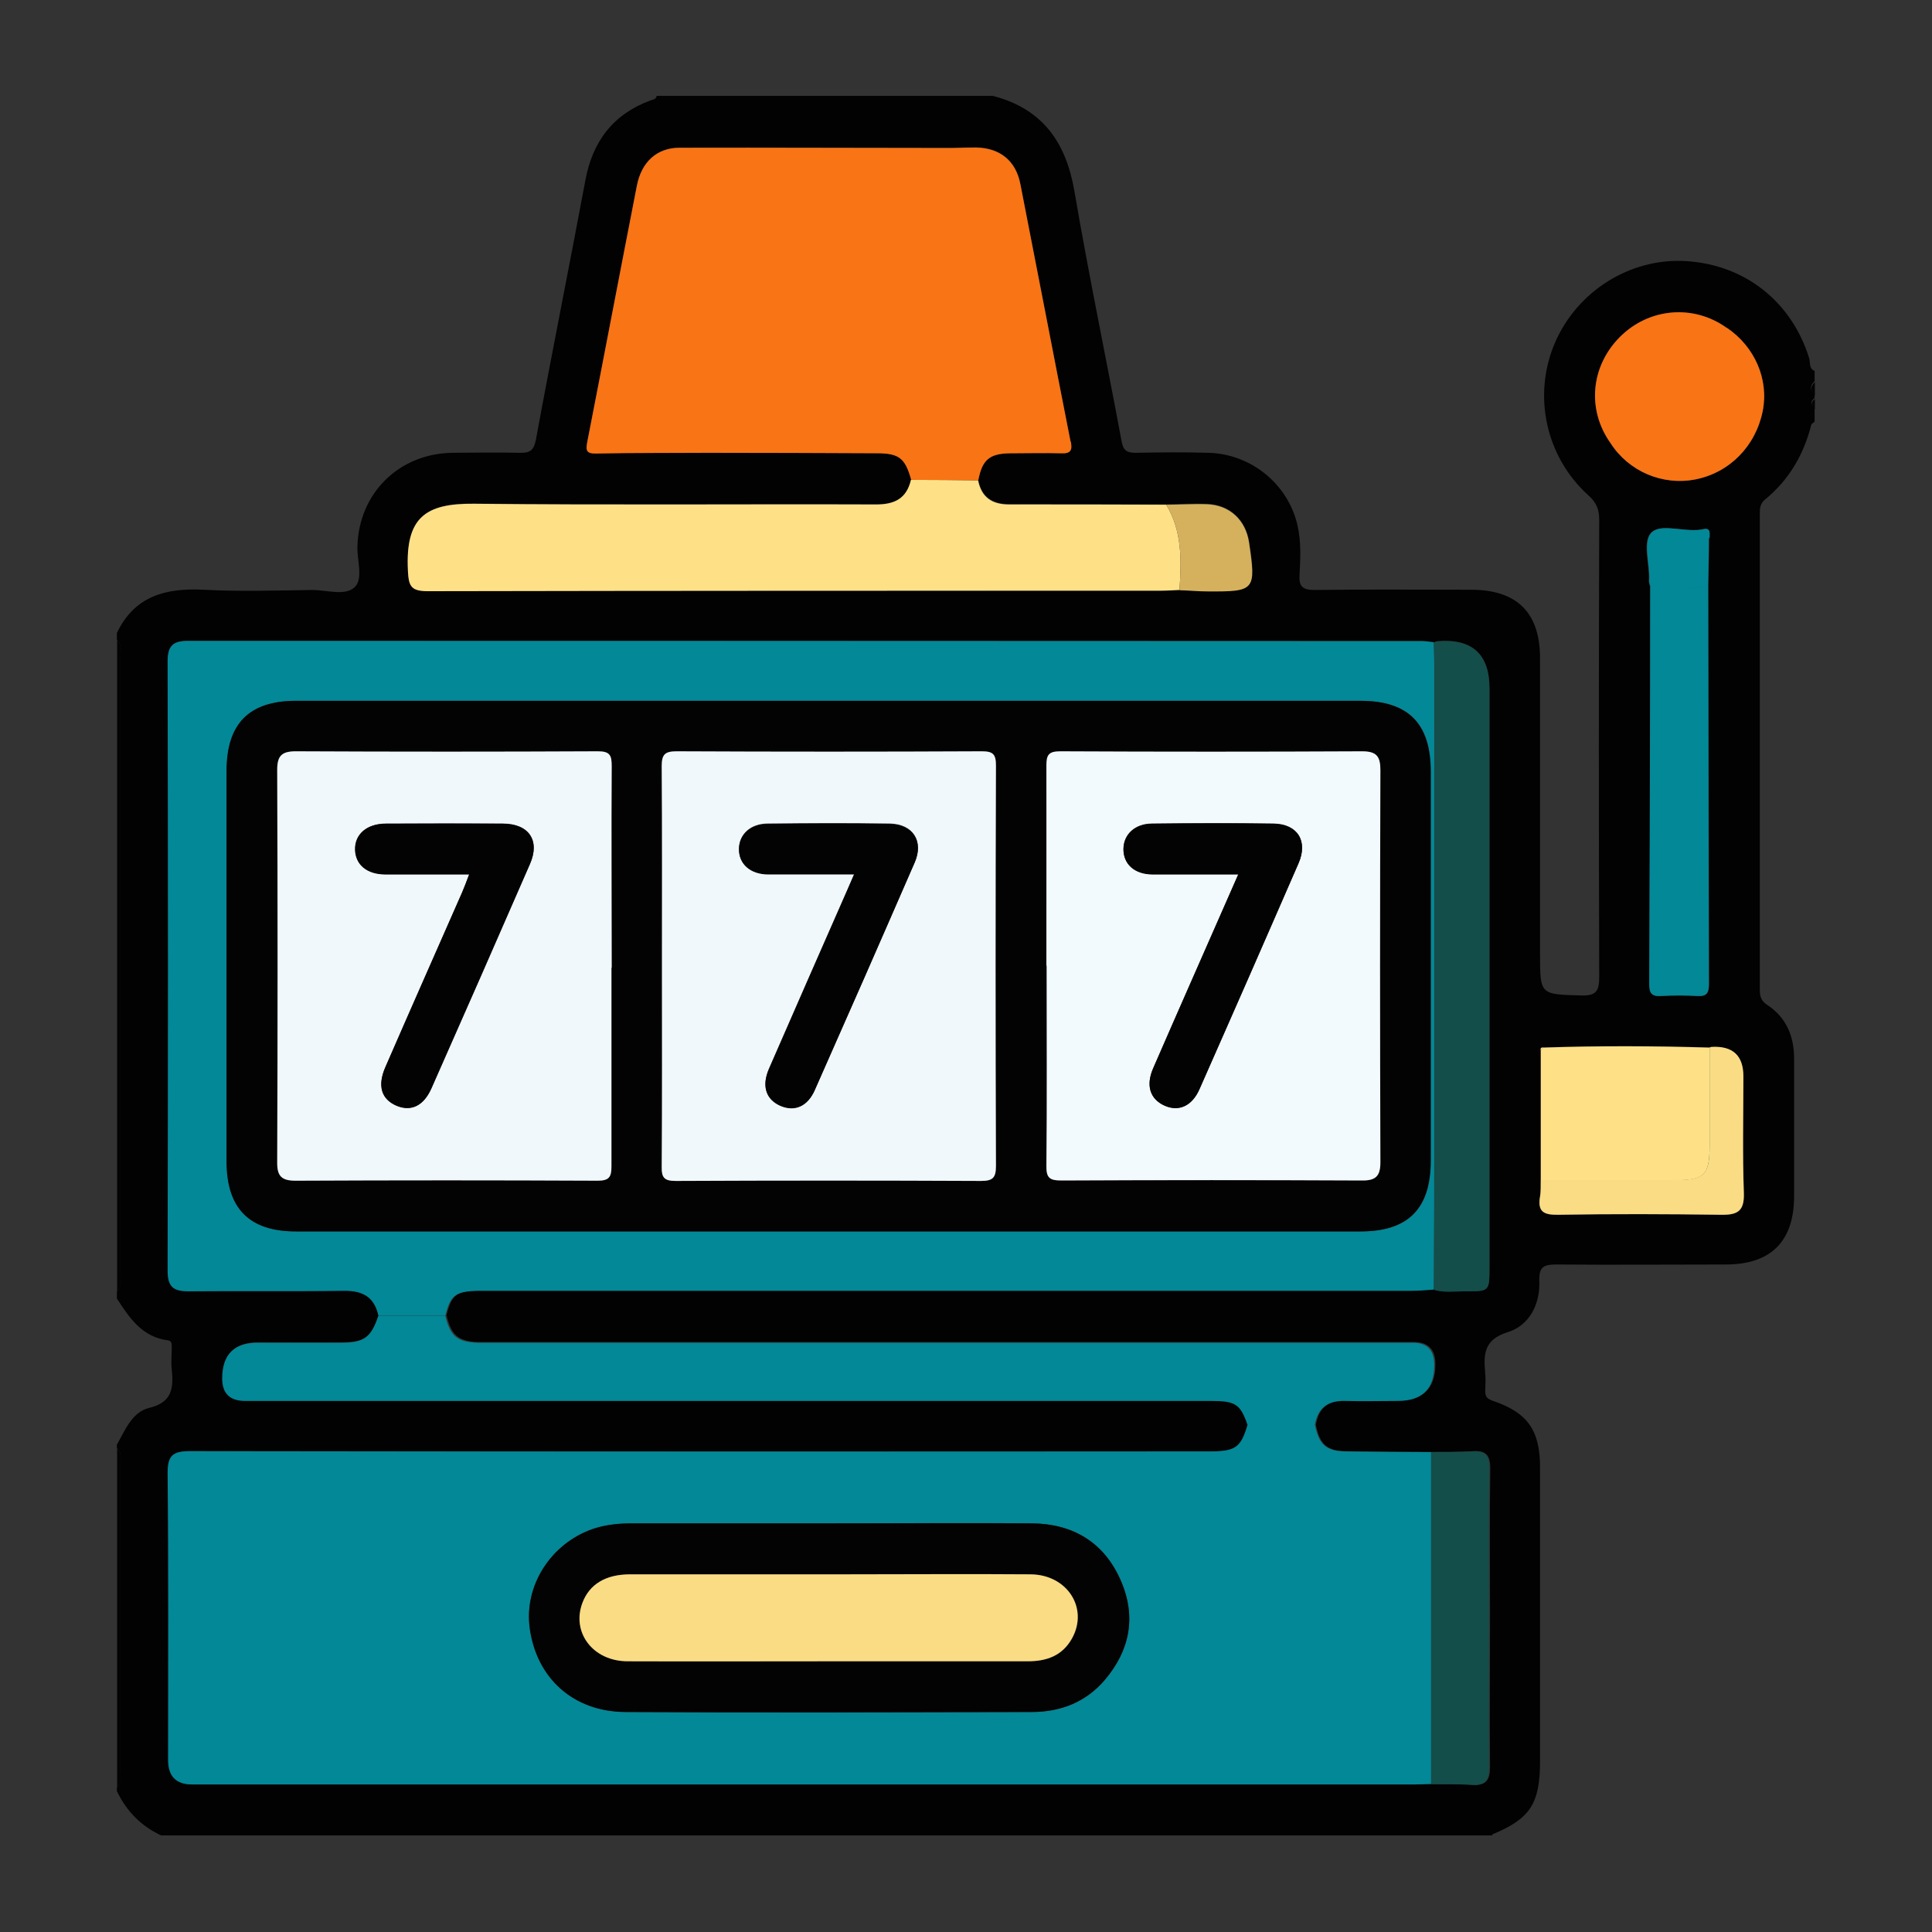
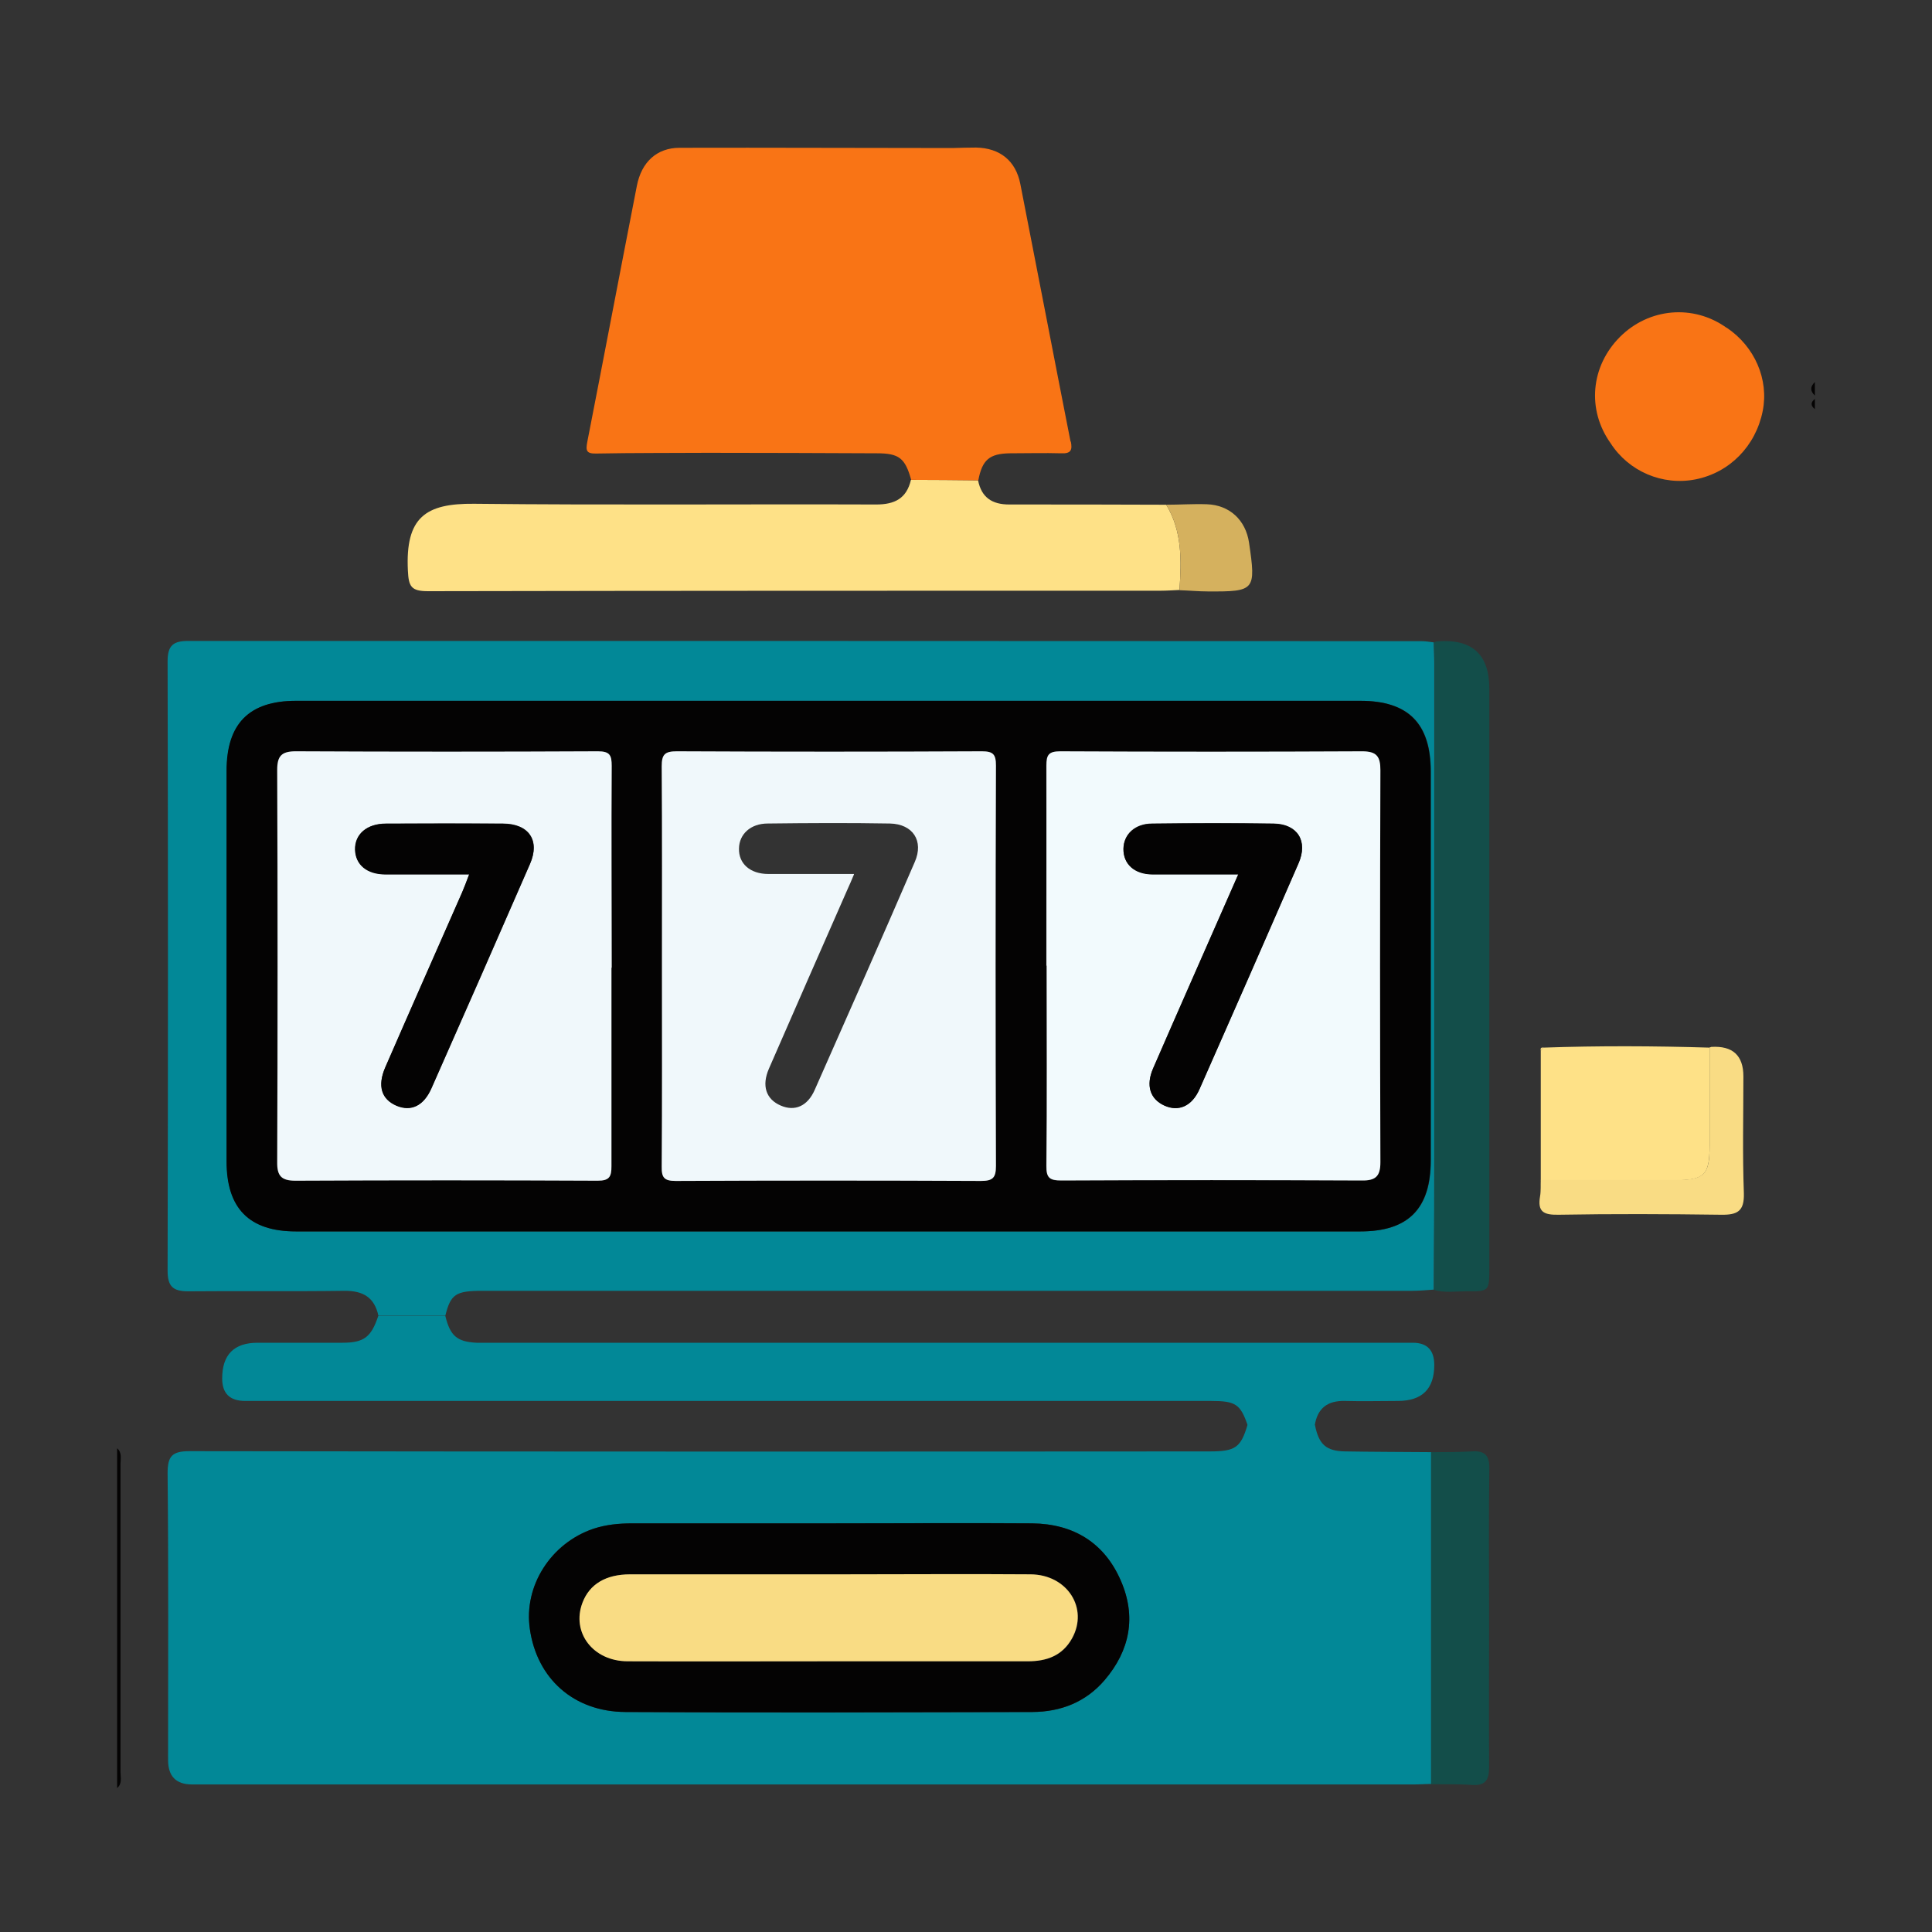
<svg xmlns="http://www.w3.org/2000/svg" id="a" data-name="Layer 1" viewBox="0 0 80 80">
  <rect x="0" y="0" width="80" height="80" fill="#333333" stroke="none" />
  <polygon points="48.62 32.93 48.61 32.89 48.64 32.89 48.62 32.93" style="fill: #81d4db; stroke-width: 0px;" />
  <polygon points="59.75 32.87 59.76 32.91 59.73 32.91 59.75 32.87" style="fill: #39cde2; stroke-width: 0px;" />
-   <path d="M61.8,76H6.67c-.83-.39-1.43-1-1.83-1.83v-.14c.21-.18.14-.43.14-.66,0-4.25,0-8.5,0-12.75,0-.22.08-.47-.14-.66v-.14c.34-.6.63-1.35,1.33-1.52.98-.23,1.02-.85.94-1.62-.03-.28,0-.56,0-.84,0-.13.03-.32-.16-.34-1.07-.14-1.59-.93-2.11-1.73v-.28c.23-.21.14-.48.14-.73,0-8.51,0-17.03,0-25.54,0-.25.09-.52-.14-.73v-.28c.73-1.53,2.02-1.87,3.59-1.79,1.49.08,3,.03,4.5.01.6,0,1.37.26,1.76-.12.36-.35.09-1.11.11-1.69.06-2.19,1.71-3.83,3.91-3.87.94-.01,1.87-.02,2.81,0,.42.01.58-.09.67-.54.66-3.59,1.38-7.16,2.05-10.75.3-1.61,1.15-2.73,2.69-3.3.1-.04.24-.04.26-.19h13.92c2.05.53,3.03,1.91,3.38,3.95.59,3.46,1.31,6.89,1.95,10.34.07.39.21.49.59.49,1.01-.02,2.02-.03,3.02,0,1.77.05,3.3,1.31,3.68,3.02.15.67.12,1.36.08,2.03-.03.49.13.63.63.63,2.16-.03,4.31-.01,6.47-.01,1.91,0,2.86.95,2.86,2.84,0,4.08,0,8.16,0,12.23,0,1.71,0,1.68,1.69,1.73.64.02.76-.18.76-.78-.02-6.3-.02-12.61,0-18.91,0-.43-.11-.72-.45-1.02-1.77-1.6-2.31-4.14-1.39-6.3.92-2.15,3.11-3.53,5.41-3.4,2.45.14,4.39,1.67,5.12,4.01.06.18-.02.44.23.54v.42c-.2.19-.2.37,0,.56v.14c-.18.14-.18.28,0,.42v.56s-.12.08-.14.13c-.31,1.24-.93,2.29-1.92,3.1-.19.16-.21.34-.21.56,0,6.58,0,13.17,0,19.75,0,.28.07.46.32.62.78.52,1.1,1.29,1.1,2.22,0,1.9,0,3.8,0,5.69,0,1.86-.95,2.82-2.8,2.83-2.34,0-4.69.02-7.03,0-.52,0-.74.08-.72.67.04.97-.41,1.85-1.3,2.13-1.01.31-1.01.93-.94,1.7.02.23.01.47,0,.7,0,.22.02.34.3.44,1.46.49,1.97,1.23,1.97,2.76,0,4.05,0,8.11,0,12.16,0,1.77-.41,2.39-1.98,3.04ZM71.49,13.57c-1.37-.98-3.21-.82-4.41.38-1.21,1.21-1.38,3.01-.39,4.4.75,1.17,2.15,1.77,3.52,1.5,1.41-.28,2.49-1.38,2.78-2.83.26-1.31-.33-2.67-1.49-3.45ZM70.8,43.37c-2.3-.06-4.59-.07-6.89,0-.11-.02-.13.05-.11.13v5.35c0,.23.01.47-.03.7-.11.63.15.77.76.76,2.25-.04,4.49-.04,6.74,0,.68.01.96-.15.94-.89-.05-1.61-.02-3.23-.02-4.84q0-1.3-1.33-1.22s-.05.01-.07.02ZM68.34,24.26c0,5.5-.02,11-.04,16.5,0,.36.09.51.47.49.51-.03,1.03-.03,1.54,0,.39.02.46-.16.46-.5-.01-5.5-.02-11-.03-16.5.01-.65.03-1.31.03-1.96,0-.16.07-.45-.24-.38-.72.16-1.65-.23-2.1.09-.48.35-.11,1.35-.16,2.06,0,.07.03.14.04.2ZM40.5,19.89c.16-.85.46-1.11,1.32-1.12.7,0,1.41-.02,2.11,0,.41.02.47-.14.4-.49-.7-3.55-1.38-7.11-2.08-10.67-.19-.97-.85-1.49-1.83-1.51-.33,0-.65.01-.98.02-3.77,0-7.53-.02-11.3-.01-.94,0-1.58.59-1.77,1.58-.69,3.53-1.36,7.06-2.05,10.59-.07.36-.05.5.37.49,1.54-.03,3.09-.02,4.63-.03,2.33,0,4.66.01,6.99.02.92,0,1.17.2,1.42,1.1-.18.77-.67,1.02-1.44,1.02-5.55-.02-11.1.03-16.65-.03-2.02-.02-2.86.56-2.74,2.77.03.65.13.85.83.85,10.12-.02,20.23-.02,30.35-.02.26,0,.51-.02.77-.03.39.02.79.05,1.18.05,1.95,0,1.99-.05,1.7-2.02-.14-.93-.81-1.56-1.75-1.59-.56-.02-1.12.01-1.68.02-2.17,0-4.33-.02-6.5-.01-.71,0-1.15-.29-1.29-1ZM59.38,53.4c.44.12.88.05,1.33.06.96,0,.97,0,.97-.99,0-7.99,0-15.97,0-23.96q0-2.14-2.16-1.96s-.09.03-.13.04c-.16-.02-.32-.05-.49-.05-17.03,0-34.05,0-51.08-.01-.62,0-.86.17-.86.84.02,8.41.02,16.82,0,25.23,0,.65.2.86.85.86,2.15-.03,4.31,0,6.46-.02.78-.01,1.25.27,1.42,1.04-.28.86-.58,1.09-1.48,1.1-1.17.01-2.34,0-3.51,0q-1.47,0-1.47,1.48,0,.93.95.93c13.33,0,26.66,0,39.99,0,1.01,0,1.21.13,1.52,1-.28.95-.5,1.11-1.57,1.11-14.08,0-28.16,0-42.24-.01-.72,0-.91.21-.91.91.03,3.96.01,7.92.02,11.88q0,1.01.99,1.01c16.87,0,33.74,0,50.61,0,.23,0,.47-.01.7-.02.56,0,1.12-.01,1.68.03.56.04.73-.18.73-.73-.02-2.11,0-4.21,0-6.32,0-2.01-.02-4.03.01-6.04,0-.56-.18-.76-.73-.72-.56.04-1.12.02-1.68.03-1.18,0-2.37-.01-3.55-.03-.8-.01-1.1-.28-1.26-1.09.12-.72.54-1.04,1.26-1.02.73.02,1.45,0,2.18,0q1.51,0,1.51-1.49,0-.92-.89-.92c-12.74,0-25.48,0-38.21,0-.19,0-.38,0-.56,0-.81-.04-1.09-.28-1.29-1.11.22-.88.43-1.03,1.53-1.03,12.83,0,25.66,0,38.49,0,.3,0,.6-.03.91-.05Z" style="fill: #020202; stroke-width: 0px;" />
-   <path d="M4.85,26.5c.23.21.14.48.14.73,0,8.51,0,17.03,0,25.54,0,.25.09.52-.14.73v-27Z" style="fill: #040303; stroke-width: 0px;" />
  <path d="M4.85,59.97c.21.18.14.43.14.66,0,4.25,0,8.5,0,12.75,0,.22.08.47-.14.66v-14.06Z" style="fill: #040303; stroke-width: 0px;" />
  <path d="M75.15,16.38c-.2-.19-.2-.37,0-.56v.56Z" style="fill: #040303; stroke-width: 0px;" />
  <path d="M75.15,16.94c-.18-.14-.18-.28,0-.42v.42Z" style="fill: #040303; stroke-width: 0px;" />
  <path d="M54.45,59.01c.16.8.46,1.08,1.26,1.09,1.18.02,2.37.02,3.55.03,0,4.58,0,9.16,0,13.74-.23,0-.47.02-.7.02-16.87,0-33.74,0-50.61,0q-.99,0-.99-1.01c0-3.96.02-7.92-.02-11.88,0-.71.19-.91.91-.91,14.08.02,28.16.02,42.24.01,1.07,0,1.29-.16,1.57-1.11.93,0,1.85.01,2.78.02ZM34.32,63.08c-2.72,0-5.43,0-8.15,0-.54,0-1.07.05-1.59.22-1.77.59-2.9,2.37-2.64,4.15.29,2.05,1.81,3.43,3.96,3.44,5.62.04,11.24.02,16.85,0,1.18,0,2.21-.41,2.99-1.32,1.05-1.23,1.32-2.63.67-4.12-.68-1.57-1.97-2.35-3.66-2.37-2.81-.03-5.62,0-8.43,0Z" style="fill: #028897; stroke-width: 0px;" />
  <path d="M15.67,54.49c-.16-.77-.64-1.05-1.42-1.04-2.15.03-4.31,0-6.46.02-.64,0-.85-.21-.85-.86.02-8.41.02-16.82,0-25.23,0-.67.25-.84.86-.84,17.03,0,34.05,0,51.08.01.16,0,.32.03.49.05,0,.3.02.61.02.91,0,6.71,0,13.42,0,20.14,0,1.92-.01,3.83-.02,5.75-.3.02-.6.05-.91.05-12.83,0-25.66,0-38.49,0-1.1,0-1.31.14-1.53,1.03-.92,0-1.85,0-2.77,0ZM34.33,29.02c-7.36,0-14.72,0-22.07,0-1.93,0-2.87.94-2.87,2.9,0,5.39,0,10.78,0,16.17,0,1.95.94,2.9,2.87,2.9,14.69,0,29.38,0,44.08,0,1.98,0,2.91-.94,2.91-2.94,0-5.37,0-10.73,0-16.1,0-2-.93-2.93-2.91-2.93-7.33,0-14.67,0-22,0Z" style="fill: #028897; stroke-width: 0px;" />
  <path d="M15.67,54.49c.92,0,1.85,0,2.77,0,.2.82.48,1.07,1.29,1.11.19,0,.37,0,.56,0,12.74,0,25.48,0,38.21,0q.89,0,.89.92,0,1.49-1.51,1.49c-.73,0-1.45.02-2.18,0-.73-.02-1.15.3-1.26,1.02-.93,0-1.85-.01-2.78-.02-.3-.87-.5-1-1.52-1-13.33,0-26.66,0-39.99,0q-.95,0-.95-.93,0-1.48,1.47-1.48c1.17,0,2.34,0,3.51,0,.9,0,1.19-.24,1.48-1.1Z" style="fill: #028897; stroke-width: 0px;" />
  <path d="M48.84,24.43c-.26.01-.51.03-.77.03-10.12,0-20.23,0-30.35.02-.7,0-.8-.2-.83-.85-.11-2.21.73-2.79,2.74-2.77,5.55.06,11.1.01,16.65.03.77,0,1.26-.25,1.44-1.02.93,0,1.85.01,2.78.02.14.71.58,1,1.29,1,2.17,0,4.33,0,6.5.01.67,1.1.63,2.31.55,3.53Z" style="fill: #fee187; stroke-width: 0px;" />
  <path d="M44.33,18.29c-.7-3.55-1.38-7.11-2.08-10.67-.19-.97-.85-1.49-1.83-1.51-.33,0-.65.01-.98.02-3.77,0-7.53-.02-11.3-.01-.94,0-1.58.59-1.77,1.58-.69,3.53-1.36,7.06-2.05,10.59-.07.36-.05.5.37.49,1.54-.03,3.09-.02,4.63-.03,2.33,0,4.66.01,6.99.02.92,0,1.17.2,1.42,1.1.93,0,1.85.01,2.78.02.16-.85.46-1.11,1.32-1.12.7,0,1.41-.02,2.11,0,.41.02.47-.14.4-.49Z" style="fill: #f97415; stroke-width: 0px;" />
  <path d="M59.38,53.4c0-1.92.02-3.83.02-5.75,0-6.71,0-13.42,0-20.14,0-.3-.01-.61-.02-.91.04-.01.09-.04.13-.04q2.16-.18,2.16,1.96c0,7.99,0,15.97,0,23.96,0,.99,0,1-.97.99-.44,0-.89.07-1.33-.06Z" style="fill: #134e4a; stroke-width: 0px;" />
  <path d="M63.8,48.86v-5.35s.07-.09.1-.13c2.3-.08,4.59-.07,6.89,0,0,1.36,0,2.72,0,4.08,0,1.2-.22,1.41-1.44,1.41-1.85,0-3.7,0-5.55,0Z" style="fill: #fee187; stroke-width: 0px;" />
  <path d="M59.26,73.87c0-4.58,0-9.16,0-13.74.56,0,1.12,0,1.68-.03.55-.04.74.17.73.72-.03,2.01-.01,4.03-.01,6.04,0,2.11-.01,4.21,0,6.32,0,.55-.17.77-.73.73-.56-.04-1.12-.02-1.68-.03Z" style="fill: #134e4a; stroke-width: 0px;" />
  <path d="M63.8,48.86c1.85,0,3.7,0,5.55,0,1.23,0,1.44-.21,1.44-1.41,0-1.36,0-2.72,0-4.08.02,0,.05-.01.07-.02q1.33-.08,1.33,1.22c0,1.61-.04,3.23.02,4.84.02.74-.26.9-.94.89-2.25-.03-4.49-.04-6.74,0-.61.01-.87-.12-.76-.76.04-.23.02-.47.03-.7Z" style="fill: #f9dc84; stroke-width: 0px;" />
  <path d="M71.49,13.57c-1.37-.98-3.21-.82-4.41.38-1.21,1.21-1.38,3.01-.39,4.4.75,1.17,2.15,1.77,3.52,1.5,1.41-.28,2.49-1.38,2.78-2.83.26-1.31-.33-2.67-1.49-3.45Z" style="fill: #f97415; stroke-width: 0px;" />
  <path d="M48.84,24.43c.08-1.22.12-2.43-.55-3.53.56,0,1.12-.04,1.68-.02.94.03,1.61.65,1.75,1.59.29,1.98.25,2.03-1.7,2.02-.39,0-.79-.04-1.18-.05Z" style="fill: #d5b15e; stroke-width: 0px;" />
-   <path d="M70.79,22.29c0-.16.07-.45-.24-.38-.72.16-1.65-.23-2.1.09-.48.35-.11,1.35-.16,2.06,0,.07.03.14.04.2,0,5.5-.02,11-.04,16.49,0,.36.09.51.47.49.51-.03,1.03-.03,1.54,0,.39.02.46-.16.46-.5-.01-5.5-.02-11-.03-16.5-.4.08-.8.12-1.21.12.4,0,.8-.04,1.21-.12.01-.65.03-1.31.03-1.96Z" style="fill: #028897; stroke-width: 0px;" />
  <path d="M63.91,43.38s-.07.09-.11.13c-.02-.09,0-.15.11-.13Z" style="fill: #f9dc84; stroke-width: 0px;" />
  <path d="M34.32,63.08c2.81,0,5.62-.02,8.43,0,1.7.02,2.98.8,3.66,2.37.65,1.49.38,2.89-.67,4.12-.78.91-1.81,1.31-2.99,1.32-5.62.01-11.24.03-16.85,0-2.15-.01-3.67-1.39-3.96-3.44-.26-1.78.87-3.55,2.64-4.15.52-.17,1.05-.22,1.59-.22,2.72,0,5.43,0,8.15,0ZM34.28,68.79c2.76,0,5.53,0,8.29,0,.78,0,1.43-.23,1.83-.95.69-1.25-.2-2.64-1.72-2.65-2.6-.02-5.2,0-7.8,0-2.93,0-5.86,0-8.78,0-1.01,0-1.68.41-1.97,1.17-.47,1.24.42,2.42,1.87,2.43,2.76.02,5.53,0,8.29,0Z" style="fill: #040303; stroke-width: 0px;" />
  <path d="M34.33,29.02c7.33,0,14.67,0,22,0,1.98,0,2.91.94,2.91,2.93,0,5.37,0,10.73,0,16.1,0,2-.93,2.94-2.91,2.94-14.69,0-29.38,0-44.08,0-1.93,0-2.87-.95-2.87-2.9,0-5.39,0-10.78,0-16.17,0-1.96.94-2.9,2.87-2.9,7.36,0,14.72,0,22.07,0ZM27.41,39.95c0,2.79.01,5.57-.01,8.36,0,.46.12.59.58.59,4.21-.02,8.43-.02,12.64,0,.49,0,.62-.13.62-.62-.02-5.53-.02-11.05,0-16.58,0-.46-.12-.59-.58-.59-4.21.02-8.43.02-12.64,0-.49,0-.63.13-.62.62.02,2.74.01,5.48.01,8.22ZM25.32,40.07c0-2.79,0-5.58,0-8.36,0-.44-.08-.6-.57-.6-4.17.02-8.34.02-12.51,0-.59,0-.77.2-.77.77.02,5.41.02,10.82,0,16.24,0,.57.17.78.76.77,4.17-.02,8.34-.02,12.51,0,.49,0,.58-.16.57-.6-.02-2.74,0-5.48,0-8.22ZM43.33,39.99c0,2.76.01,5.53-.01,8.29,0,.5.14.61.62.61,4.15-.02,8.29-.02,12.44,0,.58,0,.77-.18.77-.76-.02-5.41-.02-10.82,0-16.23,0-.56-.15-.79-.75-.78-4.17.02-8.34.02-12.51,0-.48,0-.57.15-.57.59.02,2.76,0,5.53,0,8.29Z" style="fill: #040303; stroke-width: 0px;" />
  <path d="M34.28,68.79c-2.76,0-5.53.01-8.29,0-1.44,0-2.34-1.2-1.87-2.43.29-.76.96-1.17,1.97-1.17,2.93,0,5.86,0,8.78,0,2.6,0,5.2-.02,7.8,0,1.52.01,2.41,1.4,1.72,2.65-.4.72-1.05.95-1.83.95-2.76,0-5.53,0-8.29,0Z" style="fill: #f9dc84; stroke-width: 0px;" />
  <path d="M27.41,39.95c0-2.74.01-5.48-.01-8.22,0-.49.13-.62.62-.62,4.21.02,8.43.02,12.64,0,.47,0,.58.13.58.59-.02,5.53-.02,11.05,0,16.58,0,.49-.13.62-.62.62-4.21-.02-8.43-.02-12.64,0-.47,0-.59-.13-.58-.59.02-2.79.01-5.57.01-8.36ZM35.36,36.21c-.11.26-.18.43-.26.6-1.09,2.48-2.18,4.96-3.26,7.44-.31.71-.12,1.27.49,1.53.58.25,1.11.03,1.41-.66,1.39-3.14,2.78-6.28,4.14-9.43.38-.87-.08-1.57-1.03-1.59-1.69-.03-3.37-.02-5.06,0-.71,0-1.18.44-1.19,1.03-.02.63.46,1.06,1.22,1.06,1.15,0,2.3,0,3.54,0Z" style="fill: #f0f8fb; stroke-width: 0px;" />
  <path d="M25.32,40.07c0,2.74,0,5.48,0,8.22,0,.44-.09.6-.57.6-4.17-.02-8.34-.02-12.51,0-.59,0-.77-.2-.76-.77.02-5.41.02-10.82,0-16.24,0-.58.18-.77.77-.77,4.17.02,8.34.02,12.51,0,.49,0,.57.16.57.6-.02,2.79,0,5.58,0,8.36ZM19.43,36.21c-.12.32-.2.53-.29.74-1.06,2.41-2.12,4.82-3.18,7.24-.34.77-.16,1.33.47,1.59.6.25,1.12,0,1.44-.72,1.37-3.09,2.73-6.19,4.08-9.29.42-.97-.04-1.66-1.12-1.67-1.61-.01-3.23-.01-4.84,0-.8,0-1.29.44-1.28,1.08.02.62.49,1.01,1.26,1.02,1.12,0,2.24,0,3.47,0Z" style="fill: #f0f8fb; stroke-width: 0px;" />
  <path d="M43.33,39.99c0-2.76,0-5.53,0-8.29,0-.44.09-.59.57-.59,4.17.02,8.34.02,12.51,0,.6,0,.75.22.75.78-.02,5.41-.02,10.82,0,16.23,0,.58-.19.77-.77.76-4.15-.02-8.29-.02-12.44,0-.48,0-.63-.1-.62-.61.03-2.76.01-5.53.01-8.29ZM51.27,36.21c-.16.37-.28.64-.4.91-1.04,2.37-2.09,4.74-3.12,7.11-.31.71-.13,1.27.46,1.54.59.27,1.14.04,1.46-.68,1.38-3.11,2.75-6.23,4.1-9.35.4-.91-.04-1.62-1.02-1.64-1.68-.03-3.37-.02-5.05,0-.7,0-1.17.44-1.18,1.04-.01.63.46,1.05,1.21,1.06,1.15,0,2.29,0,3.54,0Z" style="fill: #f2fafd; stroke-width: 0px;" />
-   <path d="M35.36,36.21c-1.24,0-2.39,0-3.54,0-.75,0-1.23-.43-1.22-1.06.01-.59.48-1.03,1.19-1.03,1.69-.02,3.37-.02,5.06,0,.95.02,1.4.72,1.03,1.59-1.37,3.15-2.75,6.29-4.14,9.43-.3.68-.83.9-1.41.66-.61-.26-.8-.81-.49-1.53,1.08-2.48,2.17-4.96,3.26-7.44.07-.17.14-.34.26-.6Z" style="fill: #040303; stroke-width: 0px;" />
  <path d="M19.43,36.21c-1.23,0-2.35,0-3.47,0-.77,0-1.24-.4-1.26-1.02-.02-.64.48-1.08,1.28-1.08,1.61,0,3.23-.01,4.84,0,1.08,0,1.55.7,1.12,1.67-1.35,3.1-2.71,6.19-4.08,9.29-.32.73-.84.97-1.44.72-.63-.27-.8-.82-.47-1.59,1.05-2.42,2.12-4.83,3.18-7.24.09-.21.17-.42.29-.74Z" style="fill: #040303; stroke-width: 0px;" />
  <path d="M51.27,36.21c-1.25,0-2.39,0-3.54,0-.76,0-1.22-.43-1.21-1.06.01-.6.48-1.03,1.18-1.04,1.68-.02,3.37-.02,5.05,0,.98.02,1.42.72,1.02,1.64-1.36,3.12-2.73,6.24-4.1,9.35-.31.71-.87.95-1.46.68-.59-.27-.77-.83-.46-1.54,1.03-2.37,2.08-4.74,3.12-7.11.12-.27.24-.55.4-.91Z" style="fill: #040303; stroke-width: 0px;" />
</svg>